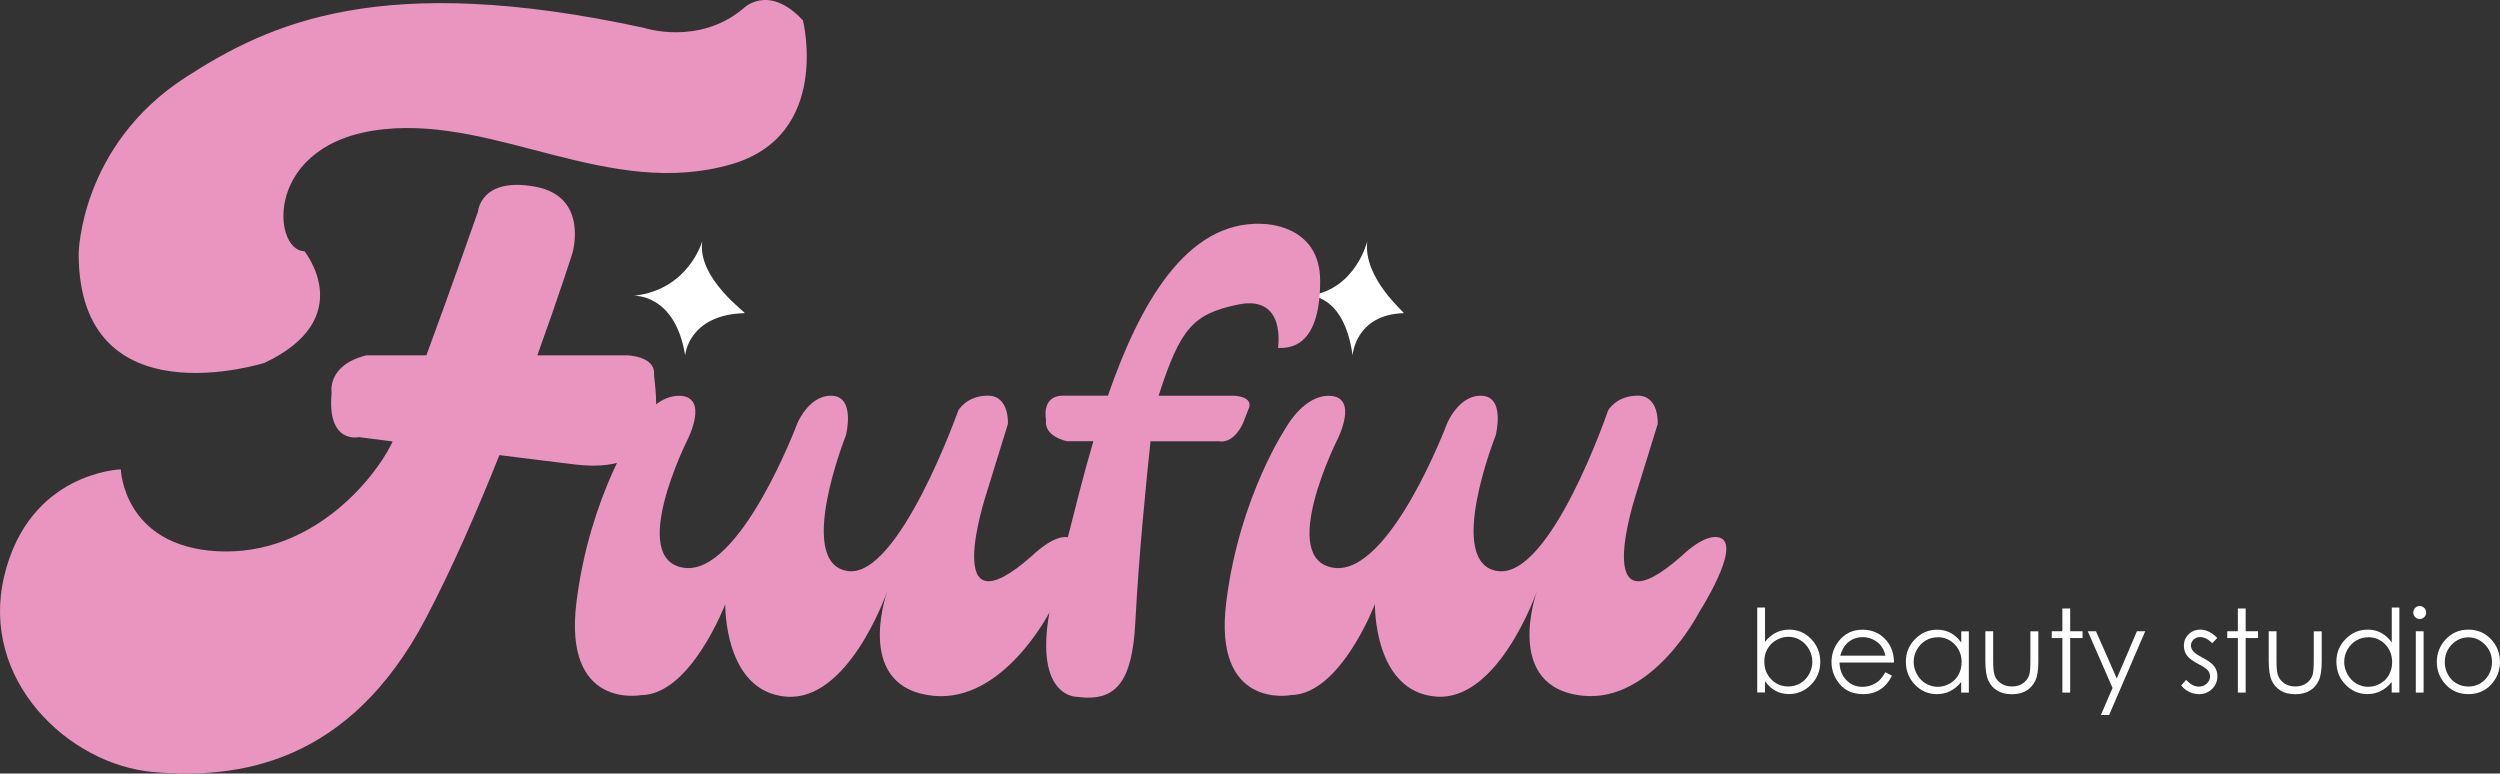
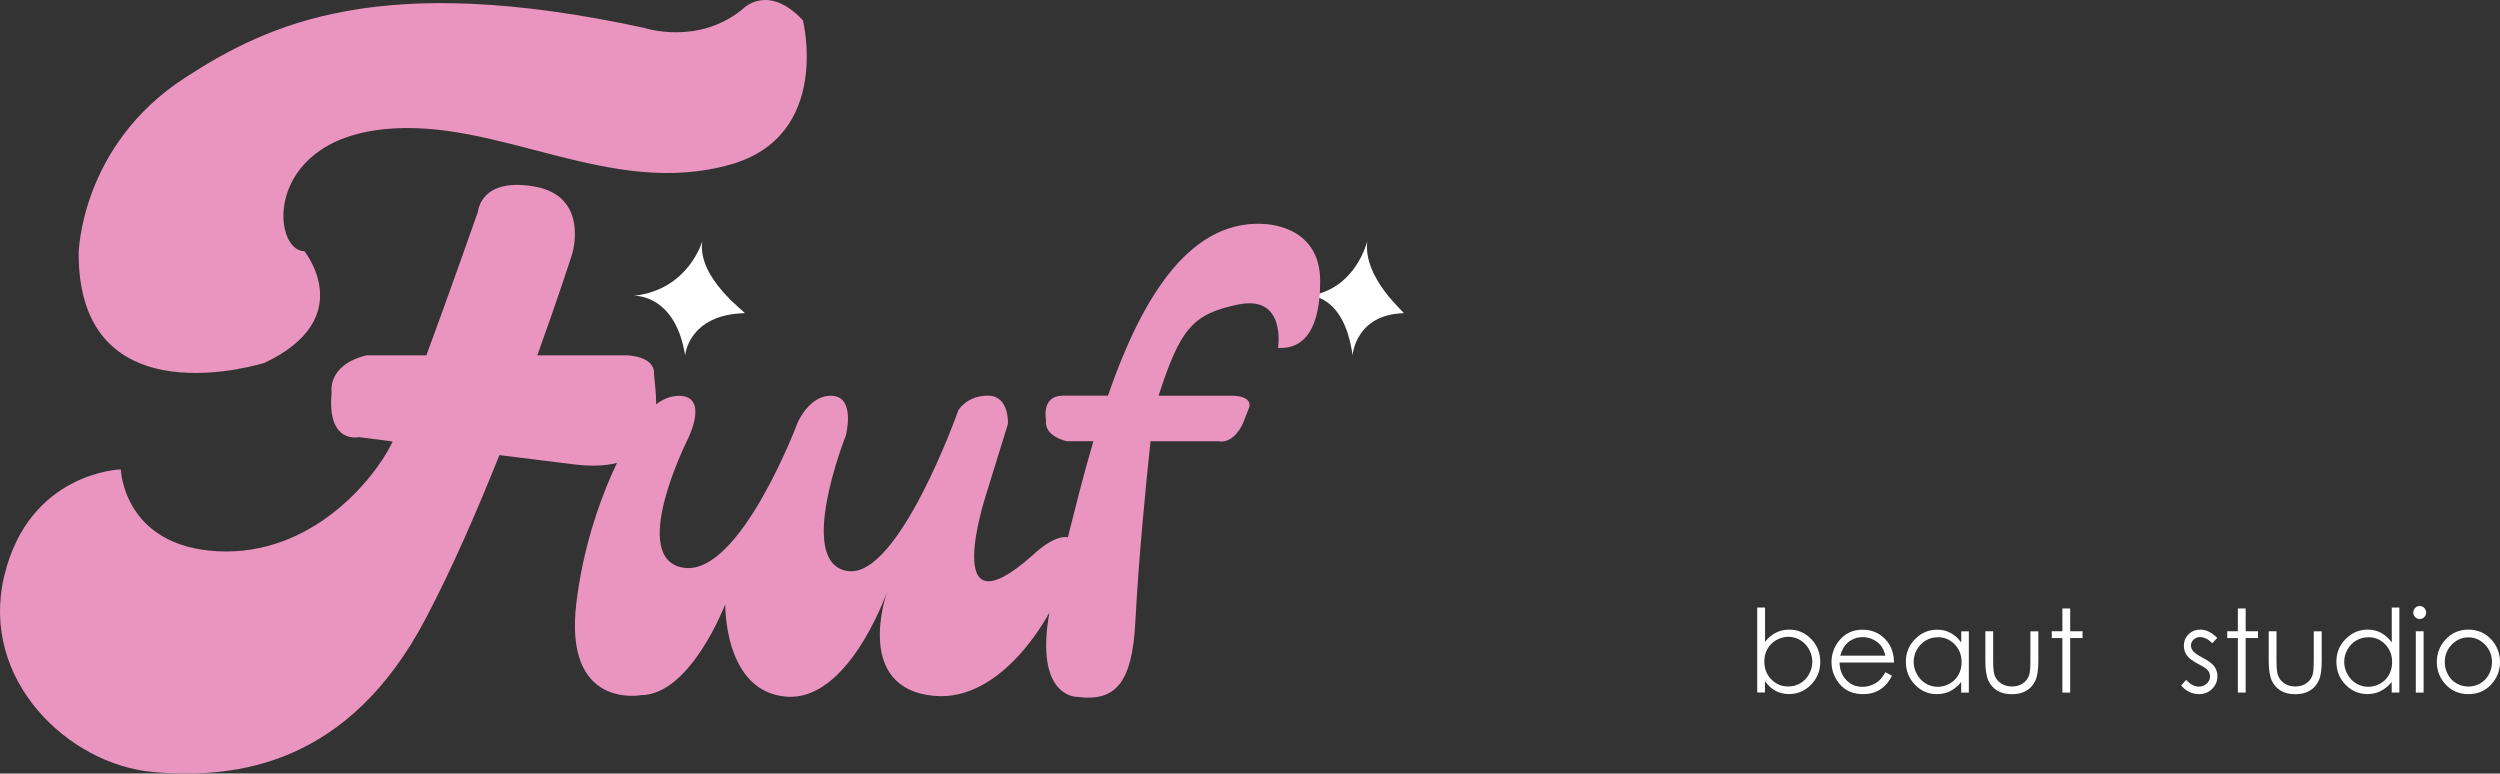
<svg xmlns="http://www.w3.org/2000/svg" id="Layer_2" viewBox="0 0 355.73 110.07">
  <rect x="0" y="0" width="355.73" height="110.07" fill="#333333" stroke="none" />
  <defs>
    <style>.cls-1{fill:#fff;}.cls-2{fill:#ea95c0;}</style>
  </defs>
  <g id="Layer_1-2">
    <g>
      <path class="cls-2" d="M91.66,3.97s7.76,2.58,14.12-2.77c0,0,3.53-3.61,8.47,1.7,0,0,4.11,16.37-10.24,20.49-17.22,4.94-33.1-6.71-49.41-5-17.22,1.8-15.88,17.35-11.29,17.35,0,0,7.76,9.53-5.65,15.88,0,0-26.47,8.47-26.47-15.53,0,0,.2-15.37,15.18-25.06C38.36,3.27,54.25-4.15,91.66,3.97Z" />
      <path class="cls-2" d="M93.07,53.07c0-2.43-3.88-2.51-3.88-2.51h-12.73c3.06-8.48,4.97-14.47,4.97-14.47,0,0,2.47-8.12-5.29-9.53s-8.12,3.53-8.12,3.53c0,0-3.85,11-7.35,20.47h-8.54c-5.65,1.41-4.94,5.29-4.94,5.29-.71,7.41,3.88,6.35,3.88,6.35,0,0,1.83,.24,4.8,.62-.07,.16-.15,.31-.21,.44-2.47,4.94-11.29,15.88-24.71,15.18-13.41-.71-13.76-11.65-13.76-11.65,0,0-13.06,.35-16.59,15.18-3.53,14.82,9.18,26.82,21.18,27.88s27.88-1.06,38.82-21.88c3.73-7.09,7.33-15.37,10.46-23.21,3.51,.44,7.17,.89,10.73,1.33,14.49,1.76,11.27-10.59,11.27-13.02Z" />
-       <path class="cls-2" d="M183.66,98.91s-11.06,2.12-9.18-13.18,8.76-25.29,8.76-25.29c0,0,2.38-4.13,5.82-4.12,4.47,.02,1.18,6.35,1.18,6.35,0,0-8.47,16.94-.47,18.12s16.17-20.61,16.17-20.61c0,0,1.71-4.1,5-3.86s1.88,5.65,1.88,5.65c0,0-7.26,18.24,.3,19.29s15.7-22.86,15.7-22.86c0,0,1.18-2.12,4.24-2.1s2.82,4.02,2.82,4.02l-3.1,10.03s-6.75,20.5,6.57,8.7c0,0,3.35-3.35,5.47-2.5,2.97,1.2-3.06,10.59-3.06,10.59,0,0-6.56,12.82-16.47,11.86-11.57-1.12-6.59-14.92-6.59-14.92,0,0-5.41,15.73-14.35,15.04s-8.71-13.16-8.71-13.16c0,0-4.94,12.94-12,12.94Z" />
      <path class="cls-1" d="M90.25,42.09s5.82-.29,7.24,8.47c0,0,.45-5.8,8.47-6,.34,0-6.78-4.94-6.04-10.24,0,0-1.9,6.88-9.67,7.76Z" />
      <path class="cls-1" d="M186.25,42.09s5-.29,6.21,8.47c0,0,.39-5.8,7.27-6,.29,0-5.82-4.94-5.18-10.24,0,0-1.63,6.88-8.29,7.76Z" />
      <g>
        <path class="cls-1" d="M250.04,98.54v-12.09h1.11v4.87c.46-.58,.98-1.01,1.56-1.3,.57-.29,1.2-.43,1.89-.43,1.22,0,2.26,.45,3.12,1.34,.86,.9,1.29,1.98,1.29,3.26s-.44,2.34-1.31,3.23c-.87,.89-1.92,1.34-3.14,1.34-.7,0-1.34-.15-1.91-.46-.57-.3-1.07-.76-1.51-1.37v1.6h-1.11Zm4.43-.86c.62,0,1.18-.15,1.71-.46,.52-.31,.94-.74,1.24-1.3,.31-.56,.46-1.14,.46-1.76s-.16-1.21-.47-1.77c-.31-.56-.73-1-1.25-1.31s-1.08-.47-1.68-.47-1.18,.16-1.73,.47c-.54,.31-.96,.73-1.26,1.26s-.44,1.13-.44,1.79c0,1.01,.33,1.86,.98,2.53s1.46,1.02,2.42,1.02Z" />
        <path class="cls-1" d="M268.28,95.65l.93,.5c-.31,.61-.66,1.1-1.06,1.48-.4,.37-.85,.66-1.35,.85s-1.07,.29-1.7,.29c-1.4,0-2.5-.47-3.3-1.4-.79-.93-1.19-1.99-1.19-3.16,0-1.11,.34-2.09,1.01-2.96,.85-1.1,1.99-1.65,3.41-1.65s2.64,.56,3.52,1.69c.62,.8,.94,1.79,.95,2.98h-7.75c.02,1.01,.34,1.84,.96,2.49,.62,.65,1.38,.97,2.29,.97,.44,0,.87-.08,1.28-.23,.41-.16,.77-.36,1.06-.62,.29-.26,.61-.67,.94-1.24Zm0-2.35c-.15-.6-.36-1.08-.65-1.44s-.66-.65-1.12-.87c-.46-.22-.95-.33-1.47-.33-.85,0-1.57,.28-2.18,.83-.44,.4-.78,1-1.01,1.81h6.42Z" />
        <path class="cls-1" d="M280.15,89.82v8.73h-1.09v-1.5c-.46,.57-.99,1-1.56,1.29s-1.21,.43-1.9,.43c-1.22,0-2.26-.45-3.12-1.34-.86-.9-1.29-1.98-1.29-3.27s.44-2.33,1.31-3.22c.87-.89,1.92-1.34,3.14-1.34,.71,0,1.35,.15,1.92,.46,.57,.31,1.08,.76,1.51,1.37v-1.6h1.09Zm-4.43,.86c-.62,0-1.19,.15-1.71,.46-.52,.31-.94,.74-1.25,1.29s-.46,1.14-.46,1.76,.16,1.2,.47,1.76c.31,.56,.73,1,1.25,1.31,.52,.31,1.09,.47,1.69,.47s1.18-.16,1.72-.46c.54-.31,.96-.73,1.25-1.26s.44-1.12,.44-1.79c0-1.01-.33-1.85-.98-2.53-.66-.68-1.46-1.02-2.42-1.02Z" />
        <path class="cls-1" d="M282.5,89.82h1.11v4.07c0,.99,.05,1.68,.16,2.05,.16,.54,.46,.96,.91,1.27,.45,.31,.98,.47,1.6,.47s1.14-.15,1.57-.45,.73-.7,.89-1.19c.11-.34,.17-1.05,.17-2.14v-4.07h1.13v4.28c0,1.2-.14,2.11-.42,2.72s-.69,1.09-1.25,1.43c-.56,.35-1.25,.52-2.09,.52s-1.54-.17-2.1-.52c-.56-.34-.98-.83-1.26-1.44-.28-.62-.42-1.55-.42-2.79v-4.2Z" />
        <path class="cls-1" d="M293.46,86.58h1.11v3.24h1.76v.97h-1.76v7.76h-1.11v-7.76h-1.51v-.97h1.51v-3.24Z" />
-         <path class="cls-1" d="M297.07,89.82h1.17l2.96,6.72,2.87-6.72h1.18l-5.14,11.92h-1.17l1.66-3.85-3.53-8.07Z" />
        <path class="cls-1" d="M315.5,90.77l-.71,.75c-.59-.58-1.17-.87-1.74-.87-.36,0-.67,.12-.92,.36-.26,.24-.38,.52-.38,.84,0,.28,.11,.55,.32,.81,.21,.26,.66,.57,1.33,.92,.83,.43,1.39,.85,1.68,1.25,.29,.41,.44,.86,.44,1.37,0,.72-.25,1.32-.75,1.82s-1.12,.75-1.86,.75c-.5,0-.97-.11-1.42-.33s-.83-.52-1.12-.91l.7-.8c.57,.65,1.17,.97,1.8,.97,.44,0,.82-.14,1.13-.43,.31-.29,.47-.63,.47-1.02,0-.32-.1-.61-.31-.86-.21-.25-.67-.56-1.4-.93-.78-.41-1.31-.81-1.59-1.2-.28-.4-.42-.85-.42-1.36,0-.66,.22-1.21,.67-1.65,.45-.44,1.01-.66,1.69-.66,.79,0,1.59,.39,2.39,1.18Z" />
        <path class="cls-1" d="M318.43,86.58h1.11v3.24h1.76v.97h-1.76v7.76h-1.11v-7.76h-1.51v-.97h1.51v-3.24Z" />
        <path class="cls-1" d="M322.82,89.82h1.11v4.07c0,.99,.05,1.68,.16,2.05,.16,.54,.46,.96,.91,1.27,.45,.31,.98,.47,1.6,.47s1.14-.15,1.57-.45,.73-.7,.89-1.19c.11-.34,.17-1.05,.17-2.14v-4.07h1.13v4.28c0,1.2-.14,2.11-.42,2.72s-.69,1.09-1.25,1.43c-.56,.35-1.25,.52-2.09,.52s-1.54-.17-2.1-.52c-.56-.34-.98-.83-1.26-1.44-.28-.62-.42-1.55-.42-2.79v-4.2Z" />
        <path class="cls-1" d="M341.41,86.45v12.09h-1.09v-1.5c-.46,.57-.99,1-1.56,1.29s-1.21,.43-1.9,.43c-1.22,0-2.26-.45-3.12-1.34s-1.29-1.98-1.29-3.27,.44-2.33,1.31-3.22c.87-.89,1.92-1.34,3.14-1.34,.71,0,1.35,.15,1.92,.46,.57,.31,1.08,.76,1.51,1.37v-4.97h1.09Zm-4.43,4.23c-.62,0-1.19,.15-1.71,.46-.52,.31-.94,.74-1.25,1.29s-.46,1.14-.46,1.76,.16,1.2,.47,1.76,.73,1,1.25,1.31,1.09,.47,1.69,.47,1.18-.16,1.72-.46c.54-.31,.96-.73,1.25-1.26,.29-.53,.44-1.12,.44-1.79,0-1.01-.33-1.85-.98-2.53-.66-.68-1.46-1.02-2.42-1.02Z" />
        <path class="cls-1" d="M344.3,86.23c.25,0,.47,.09,.65,.27,.18,.18,.27,.4,.27,.66s-.09,.47-.27,.65c-.18,.18-.39,.27-.65,.27s-.46-.09-.64-.27c-.18-.18-.27-.4-.27-.65s.09-.48,.27-.66c.18-.18,.39-.27,.64-.27Zm-.55,3.59h1.11v8.73h-1.11v-8.73Z" />
        <path class="cls-1" d="M351.24,89.59c1.33,0,2.43,.49,3.3,1.46,.79,.89,1.19,1.94,1.19,3.15s-.42,2.29-1.26,3.2c-.84,.91-1.92,1.37-3.23,1.37s-2.4-.46-3.24-1.37c-.84-.91-1.26-1.98-1.26-3.2s.4-2.26,1.19-3.14c.87-.98,1.97-1.47,3.31-1.47Zm0,1.1c-.92,0-1.71,.35-2.38,1.03-.66,.69-.99,1.52-.99,2.5,0,.63,.15,1.22,.45,1.76,.3,.55,.71,.97,1.22,1.26,.51,.3,1.08,.45,1.69,.45s1.18-.15,1.69-.45c.51-.3,.92-.72,1.22-1.26,.3-.55,.45-1.13,.45-1.76,0-.98-.33-1.81-1-2.5-.67-.69-1.46-1.03-2.37-1.03Z" />
      </g>
      <path class="cls-2" d="M179.54,31.85c-10.77-.41-17.4,11.48-21.89,24.45h-6.52c-3,.1-2.29,3.43-2.29,3.43-.33,2.43,2.99,3.05,2.99,3.05h3.75c-1.43,4.85-2.6,9.59-3.63,13.66-2.11-.34-5.06,2.61-5.06,2.61-13.32,11.79-6.57-8.7-6.57-8.7l3.1-10.03s.24-4-2.82-4.02c-3.06-.02-4.24,2.1-4.24,2.1,0,0-8.45,23.87-15.7,22.86-7.57-1.06-.3-19.29-.3-19.29,0,0,1.41-5.41-1.88-5.65s-5,3.86-5,3.86c0,0-8.17,21.78-16.17,20.61s.47-18.12,.47-18.12c0,0,3.29-6.33-1.18-6.35-3.44-.02-5.82,4.12-5.82,4.12,0,0-6.88,10-8.76,25.29-1.88,15.29,9.18,13.18,9.18,13.18,7.06,0,12-12.94,12-12.94,0,0-.24,12.47,8.71,13.16,8.66,.67,14.01-14.06,14.34-15-.3,.86-4.59,13.79,6.6,14.88,9.9,.96,16.45-11.83,16.47-11.86-2.13,12.09,3.88,12,3.88,12,5.59,.77,7.91-2.05,8.35-10.65,.48-9.27,1.54-19.9,2.16-25.71h9.66c2.29,.39,3.5-2.57,3.5-2.57l.9-2.31c.36-1.6-2.28-1.6-2.28-1.6h-10.63c3.09-9.59,4.9-11.66,11.34-12.98,6.88-1.41,5.65,6.18,5.65,6.18,1.24,0,6,.35,6-9.53,0-8.24-8.29-8.12-8.29-8.12Z" />
    </g>
  </g>
</svg>